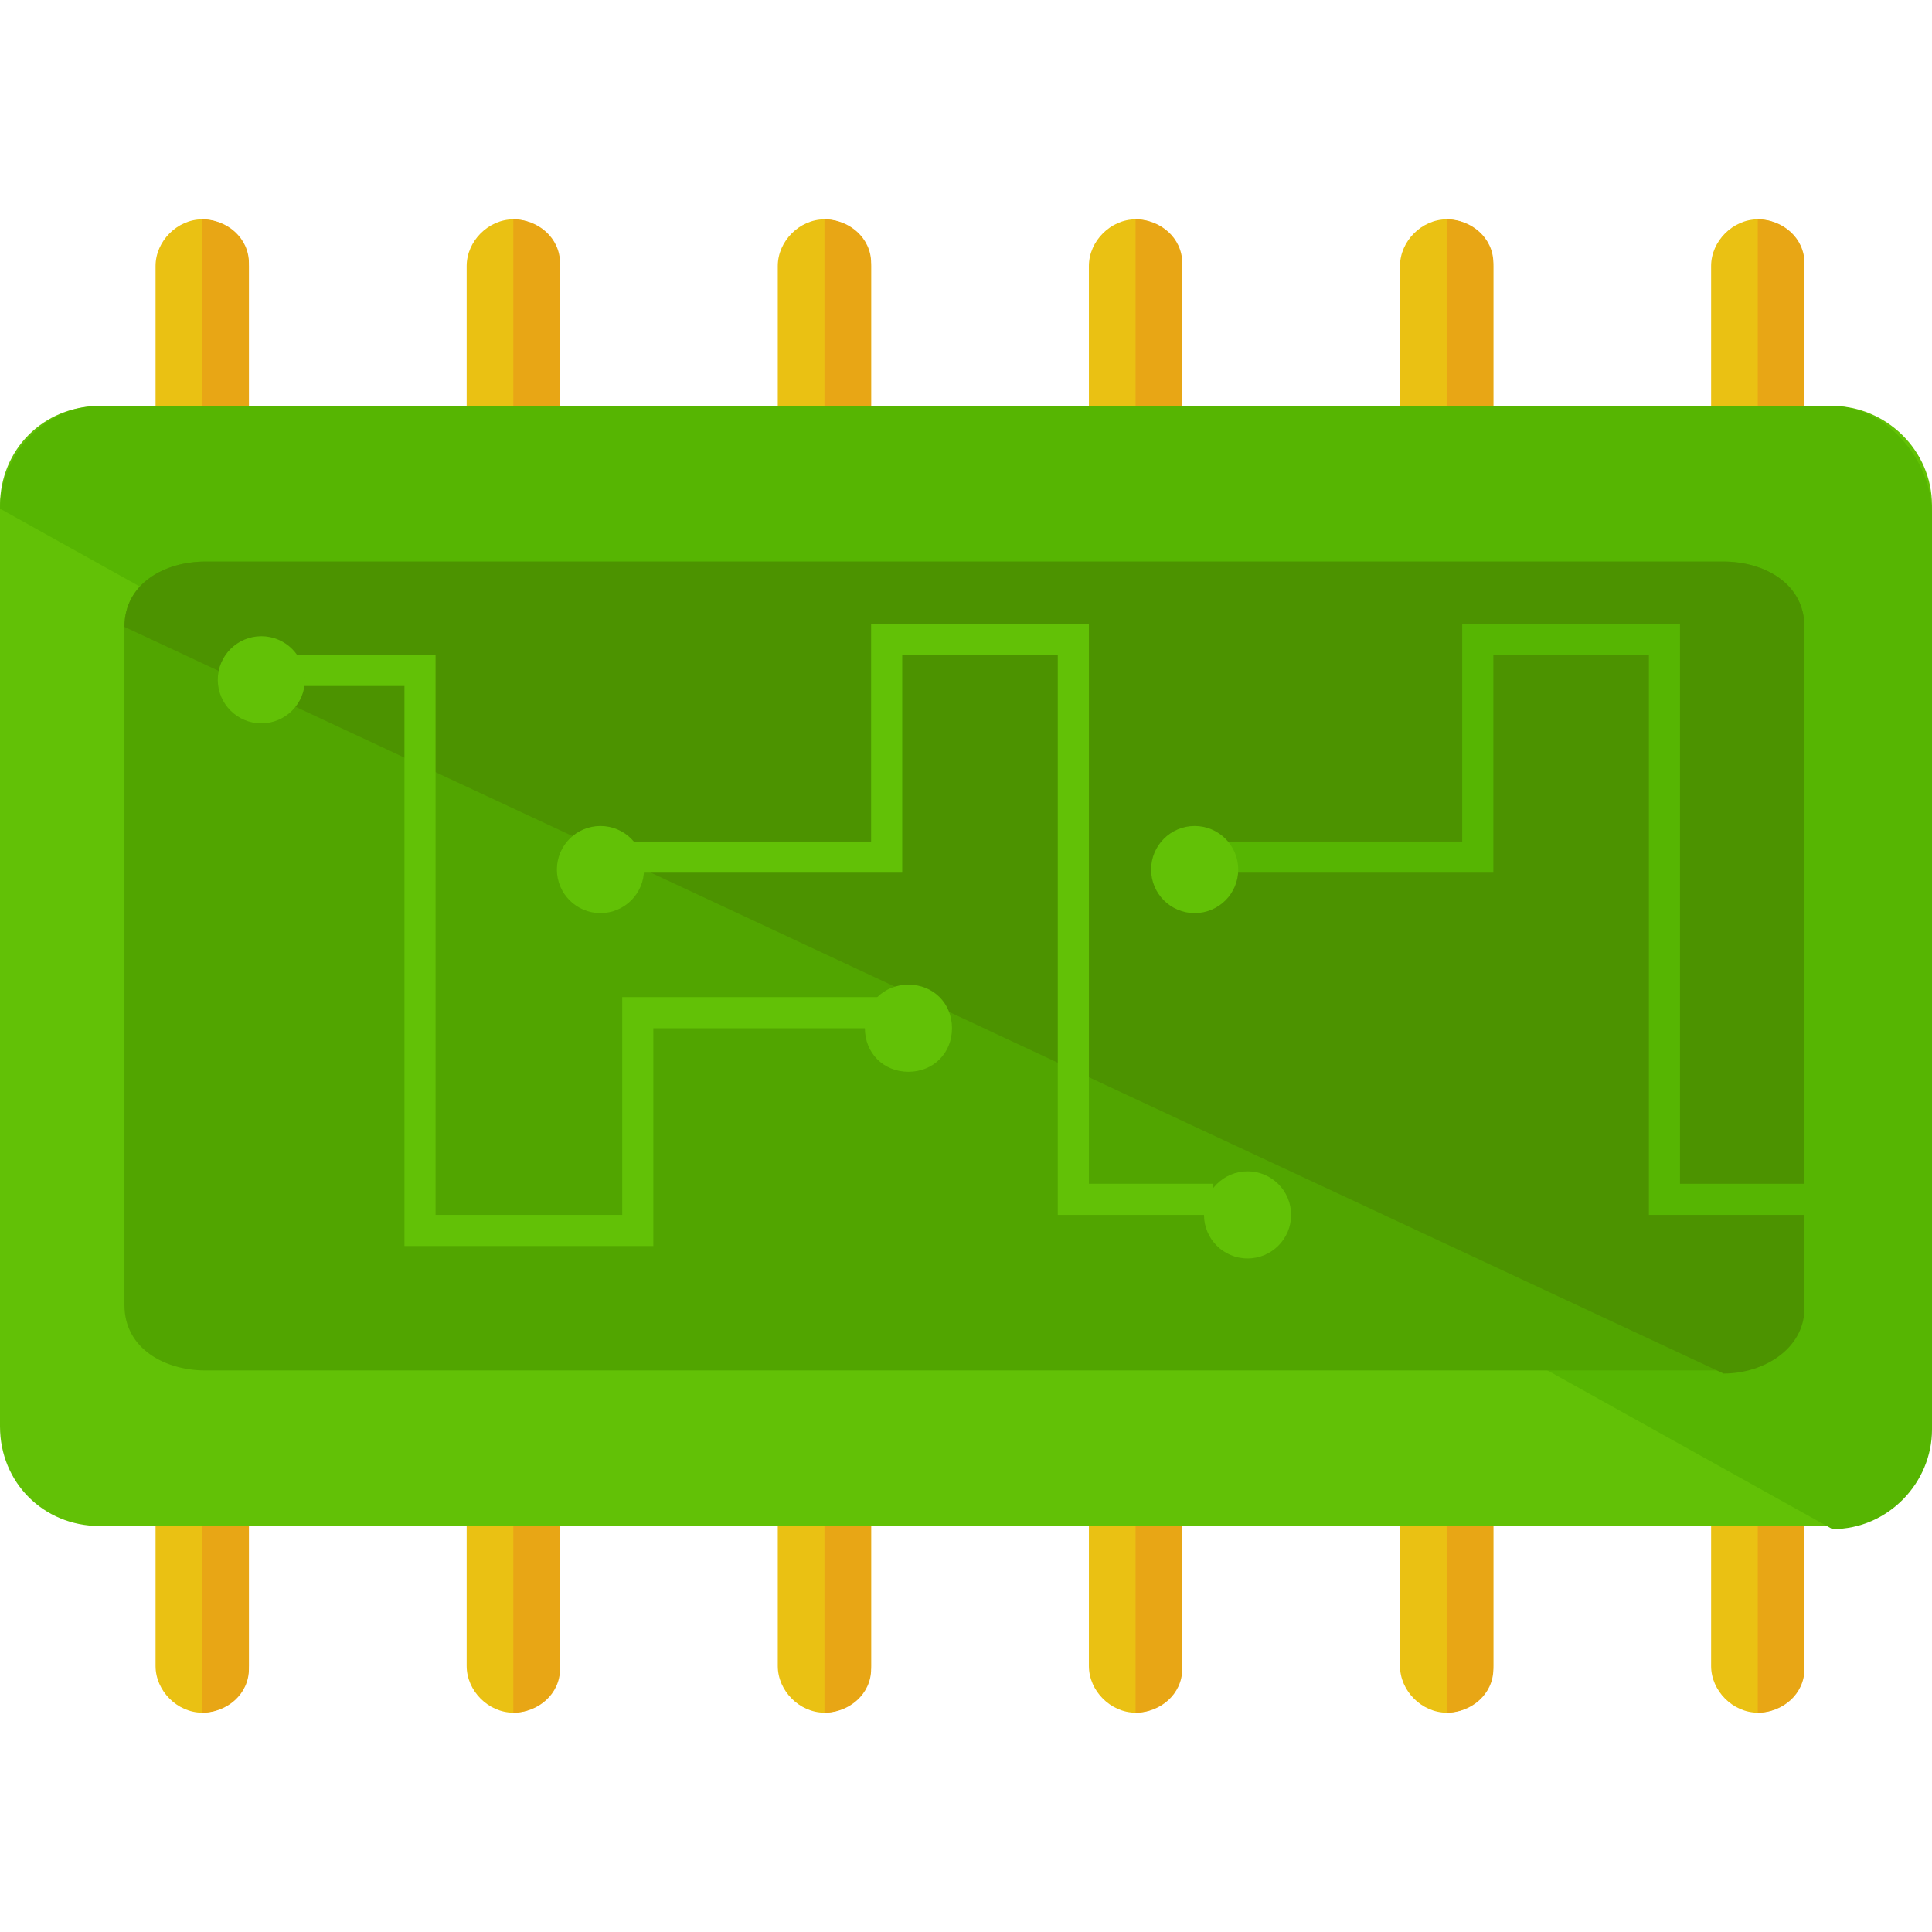
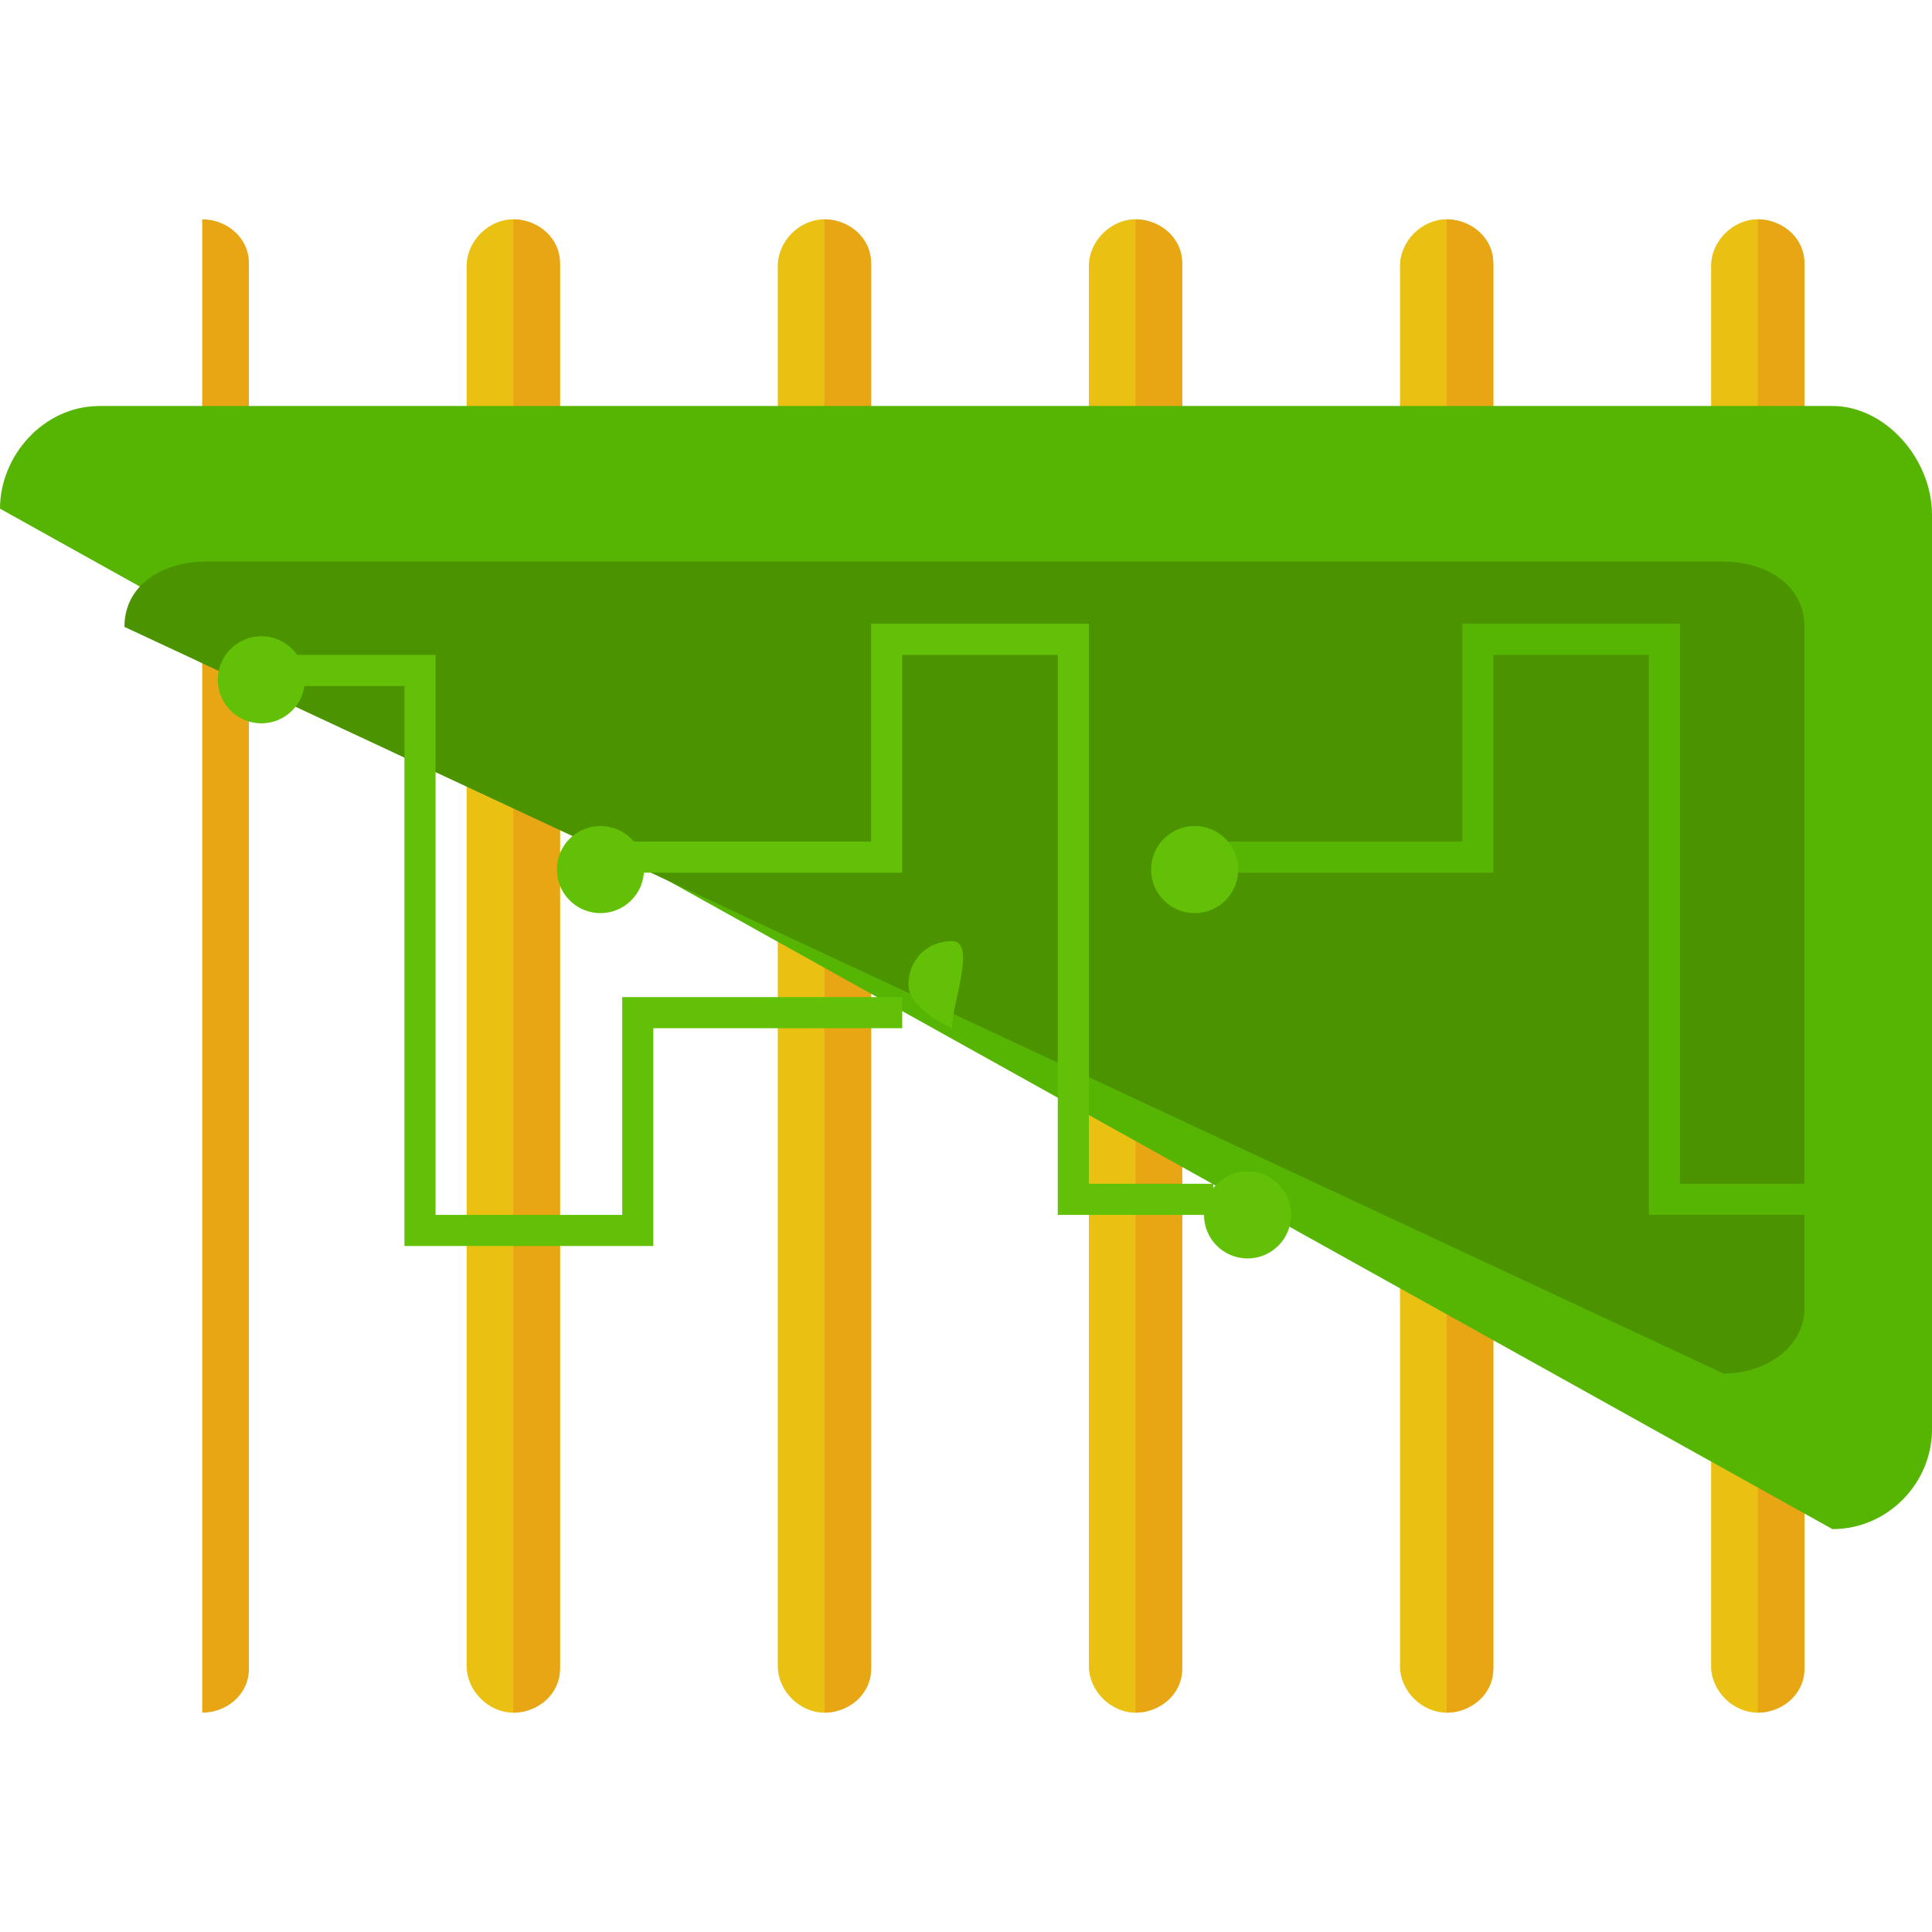
<svg xmlns="http://www.w3.org/2000/svg" version="1.1" id="Layer_1" x="0px" y="0px" viewBox="0 0 496.8 496.8" style="enable-background:new 0 0 496.8 496.8;" xml:space="preserve">
  <path style="fill:#EAC113;" d="M144,428.4c0,6.4-5.6,12-12,12l0,0c-6.4,0-12-5.6-12-12v-360c0-6.4,5.6-12,12-12l0,0  c6.4,0,12,5.6,12,12V428.4z" />
  <path style="fill:#E8A615;" d="M132,56.4L132,56.4c6.4,0,12,4.8,12,11.2v361.6c0,6.4-5.6,11.2-12,11.2l0,0" />
-   <path style="fill:#EAC113;" d="M64,428.4c0,6.4-5.6,12-12,12l0,0c-6.4,0-12-5.6-12-12v-360c0-6.4,5.6-12,12-12l0,0  c6.4,0,12,5.6,12,12V428.4z" />
  <path style="fill:#E8A615;" d="M52,56.4L52,56.4c6.4,0,12,4.8,12,11.2v361.6c0,6.4-5.6,11.2-12,11.2l0,0" />
  <path style="fill:#EAC113;" d="M224,428.4c0,6.4-5.6,12-12,12l0,0c-6.4,0-12-5.6-12-12v-360c0-6.4,5.6-12,12-12l0,0  c6.4,0,12,5.6,12,12V428.4z" />
  <path style="fill:#E8A615;" d="M212,56.4L212,56.4c6.4,0,12,4.8,12,11.2v361.6c0,6.4-5.6,11.2-12,11.2l0,0" />
  <path style="fill:#EAC113;" d="M304,428.4c0,6.4-5.6,12-12,12l0,0c-6.4,0-12-5.6-12-12v-360c0-6.4,5.6-12,12-12l0,0  c6.4,0,12,5.6,12,12V428.4z" />
  <path style="fill:#E8A615;" d="M292,56.4L292,56.4c6.4,0,12,4.8,12,11.2v361.6c0,6.4-5.6,11.2-12,11.2l0,0" />
  <path style="fill:#EAC113;" d="M384,428.4c0,6.4-5.6,12-12,12l0,0c-6.4,0-12-5.6-12-12v-360c0-6.4,5.6-12,12-12l0,0  c6.4,0,12,5.6,12,12V428.4z" />
  <path style="fill:#E8A615;" d="M372,56.4L372,56.4c6.4,0,12,4.8,12,11.2v361.6c0,6.4-5.6,11.2-12,11.2l0,0" />
  <path style="fill:#EAC113;" d="M464,428.4c0,6.4-5.6,12-12,12l0,0c-6.4,0-12-5.6-12-12v-360c0-6.4,5.6-12,12-12l0,0  c6.4,0,12,5.6,12,12V428.4z" />
  <path style="fill:#E8A615;" d="M452,56.4L452,56.4c6.4,0,12,4.8,12,11.2v361.6c0,6.4-5.6,11.2-12,11.2l0,0" />
-   <path style="fill:#62C106;" d="M496,366.8c0,13.6-11.2,25.6-25.6,25.6H25.6C11.2,392.4,0,381.2,0,366.8V130  c0-14.4,11.2-25.6,25.6-25.6h445.6c13.6,0,25.6,11.2,25.6,25.6v236.8H496z" />
  <path style="fill:#56B502;" d="M0,130.8c0-13.6,11.2-26.4,25.6-26.4h445.6c13.6,0,25.6,13.6,25.6,28v235.2  c0,13.6-11.2,25.6-25.6,25.6" />
-   <path style="fill:#51A500;" d="M464,335.6c0,10.4-10.4,16.8-20.8,16.8H52.8c-10.4,0-20.8-5.6-20.8-16.8V161.2  c0-11.2,10.4-16.8,20.8-16.8h390.4c10.4,0,20.8,5.6,20.8,16.8L464,335.6L464,335.6z" />
  <path style="fill:#4C9300;" d="M32,161.2c0-11.2,10.4-16.8,20.8-16.8h390.4c10.4,0,20.8,5.6,20.8,16.8v175.2  c0,10.4-10.4,16.8-20.8,16.8" />
  <g>
    <polygon style="fill:#62C106;" points="168,320.4 104,320.4 104,176.4 72,176.4 72,168.4 112,168.4 112,312.4 160,312.4 160,256.4    232,256.4 232,264.4 168,264.4  " />
    <circle style="fill:#62C106;" cx="67.2" cy="174.8" r="11.2" />
-     <path style="fill:#62C106;" d="M244.8,264.4c0,6.4-4.8,11.2-11.2,11.2s-11.2-4.8-11.2-11.2s4.8-11.2,11.2-11.2   S244.8,258,244.8,264.4z" />
+     <path style="fill:#62C106;" d="M244.8,264.4s-11.2-4.8-11.2-11.2s4.8-11.2,11.2-11.2   S244.8,258,244.8,264.4z" />
  </g>
  <polygon style="fill:#56B502;" points="376,160.4 432,160.4 432,304.4 472,304.4 472,312.4 424,312.4 424,168.4 384,168.4   384,224.4 312,224.4 312,216.4 376,216.4 " />
  <g>
    <circle style="fill:#62C106;" cx="307.2" cy="223.6" r="11.2" />
    <polygon style="fill:#62C106;" points="224,160.4 280,160.4 280,304.4 312,304.4 312,312.4 272,312.4 272,168.4 232,168.4    232,224.4 152,224.4 152,216.4 224,216.4  " />
    <circle style="fill:#62C106;" cx="320.8" cy="312.4" r="11.2" />
    <circle style="fill:#62C106;" cx="154.4" cy="223.6" r="11.2" />
  </g>
  <g>
</g>
  <g>
</g>
  <g>
</g>
  <g>
</g>
  <g>
</g>
  <g>
</g>
  <g>
</g>
  <g>
</g>
  <g>
</g>
  <g>
</g>
  <g>
</g>
  <g>
</g>
  <g>
</g>
  <g>
</g>
  <g>
</g>
</svg>